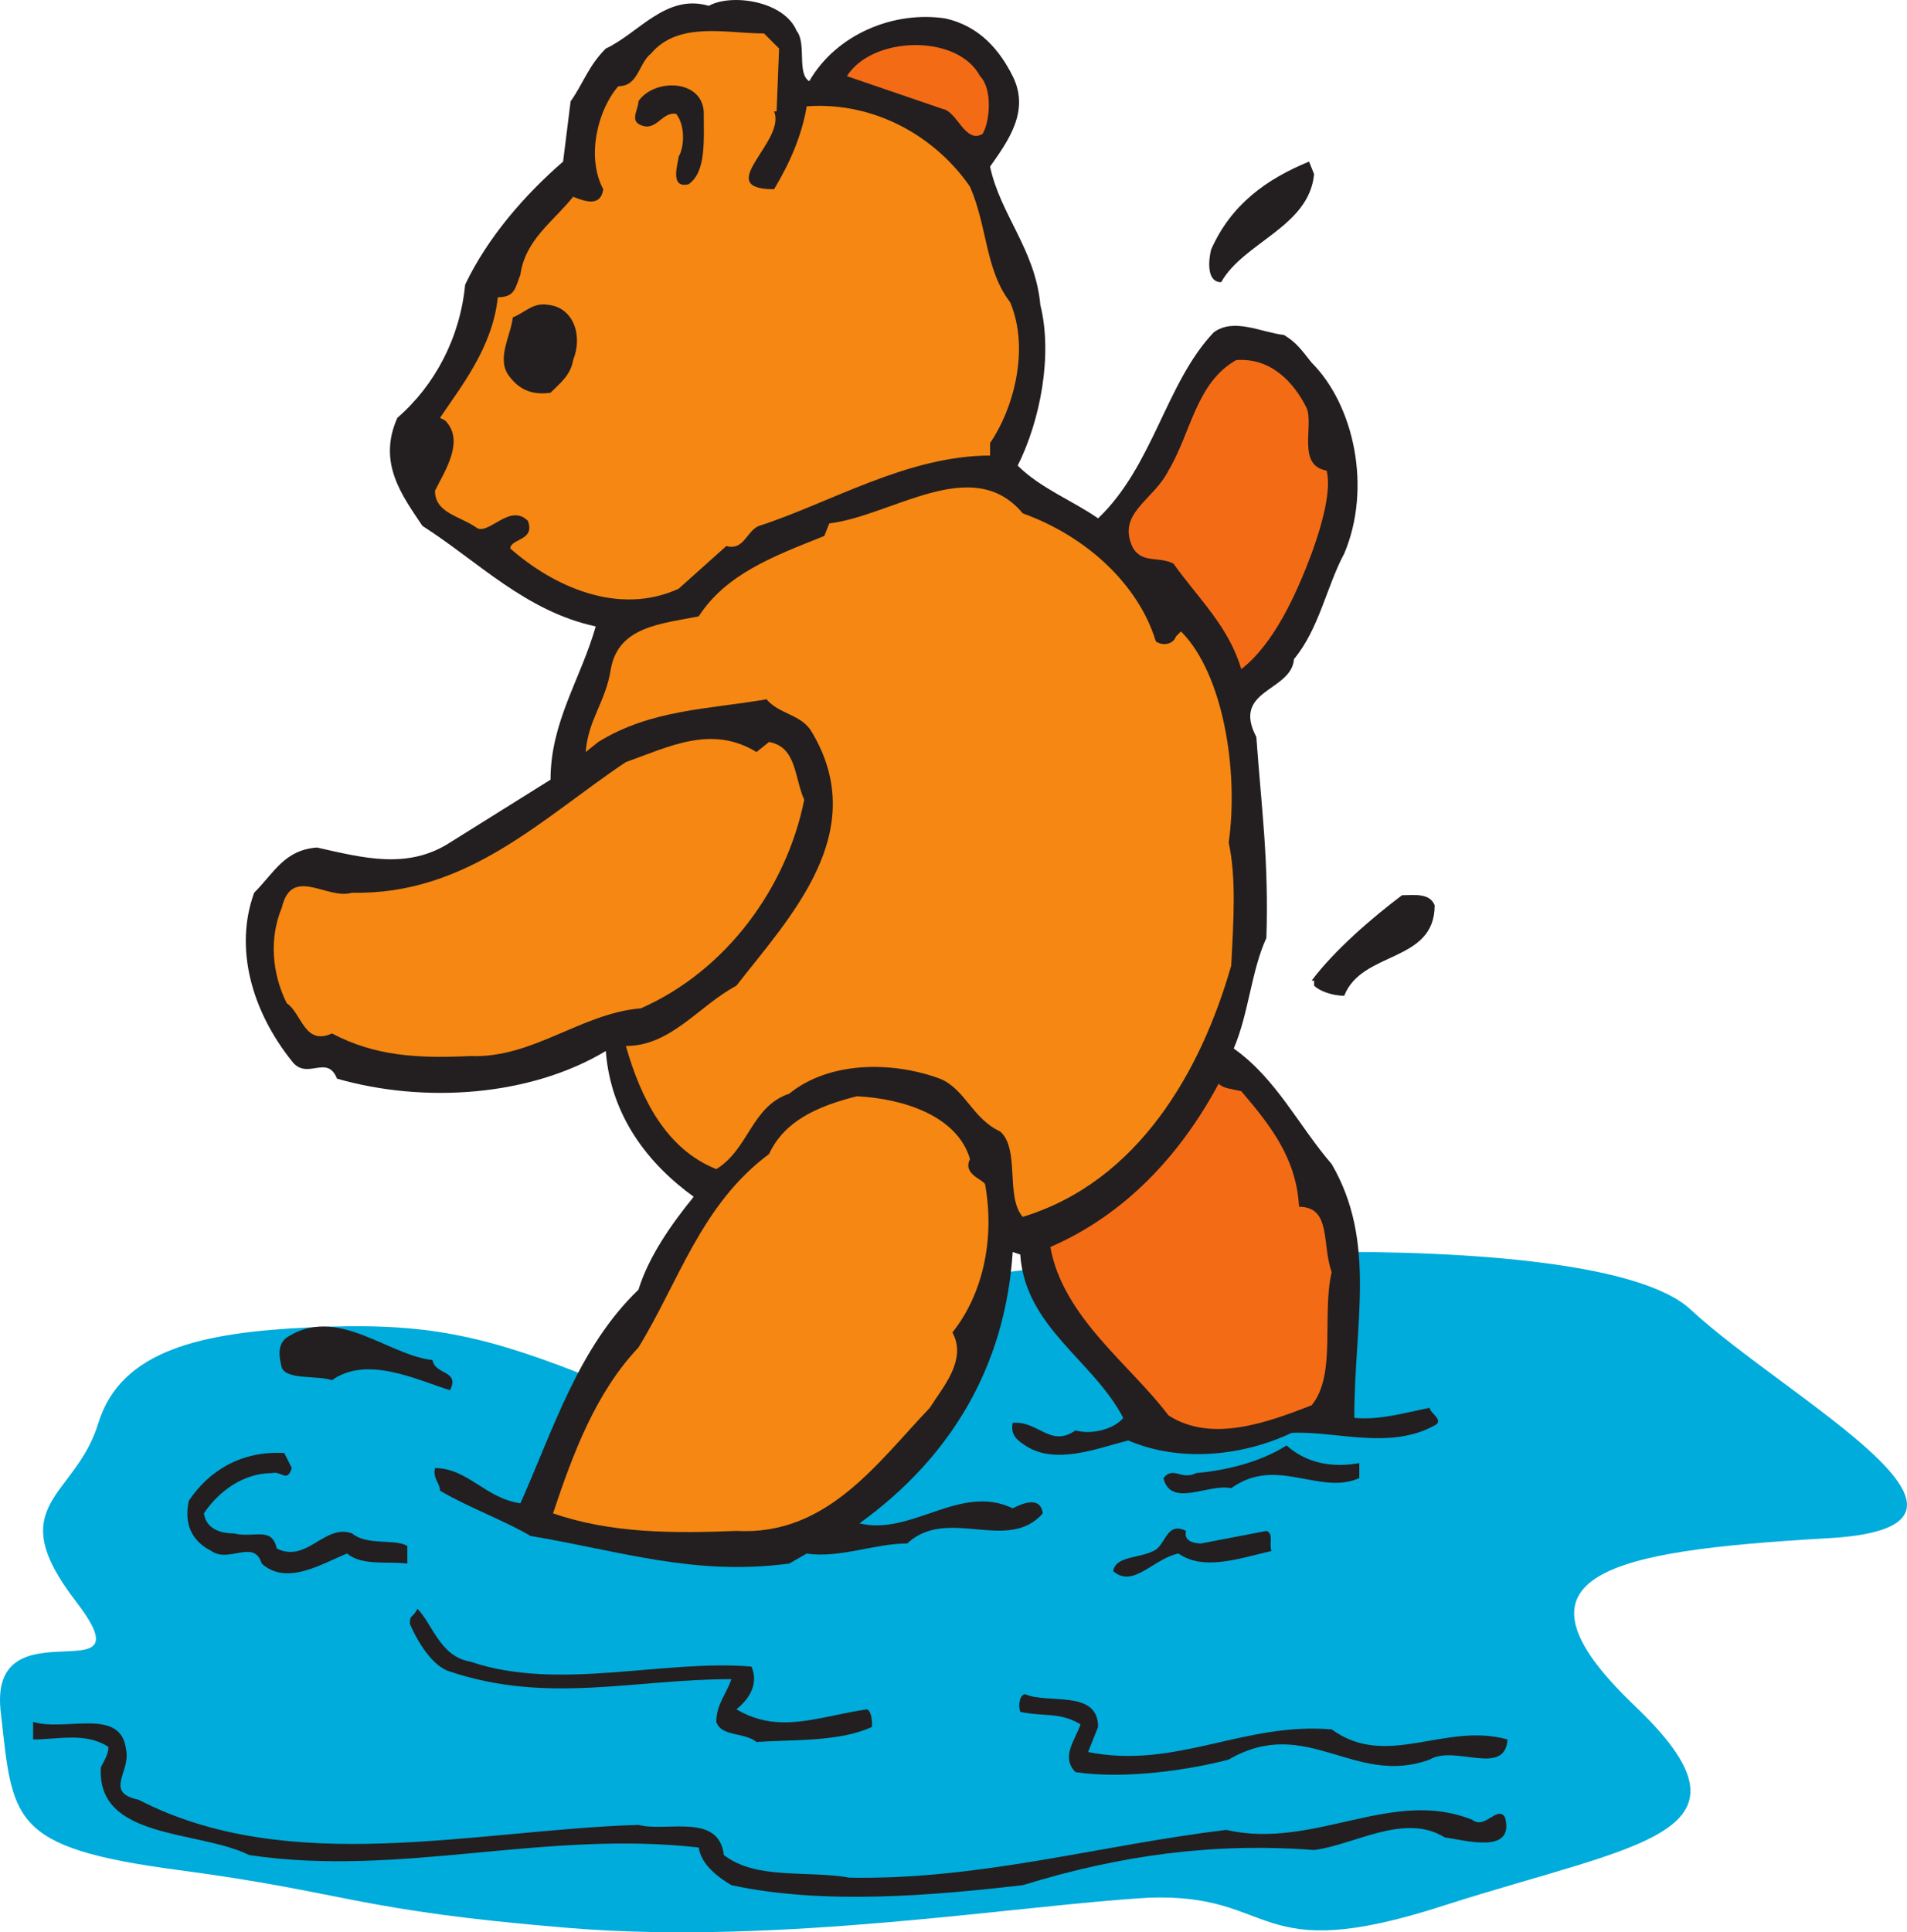
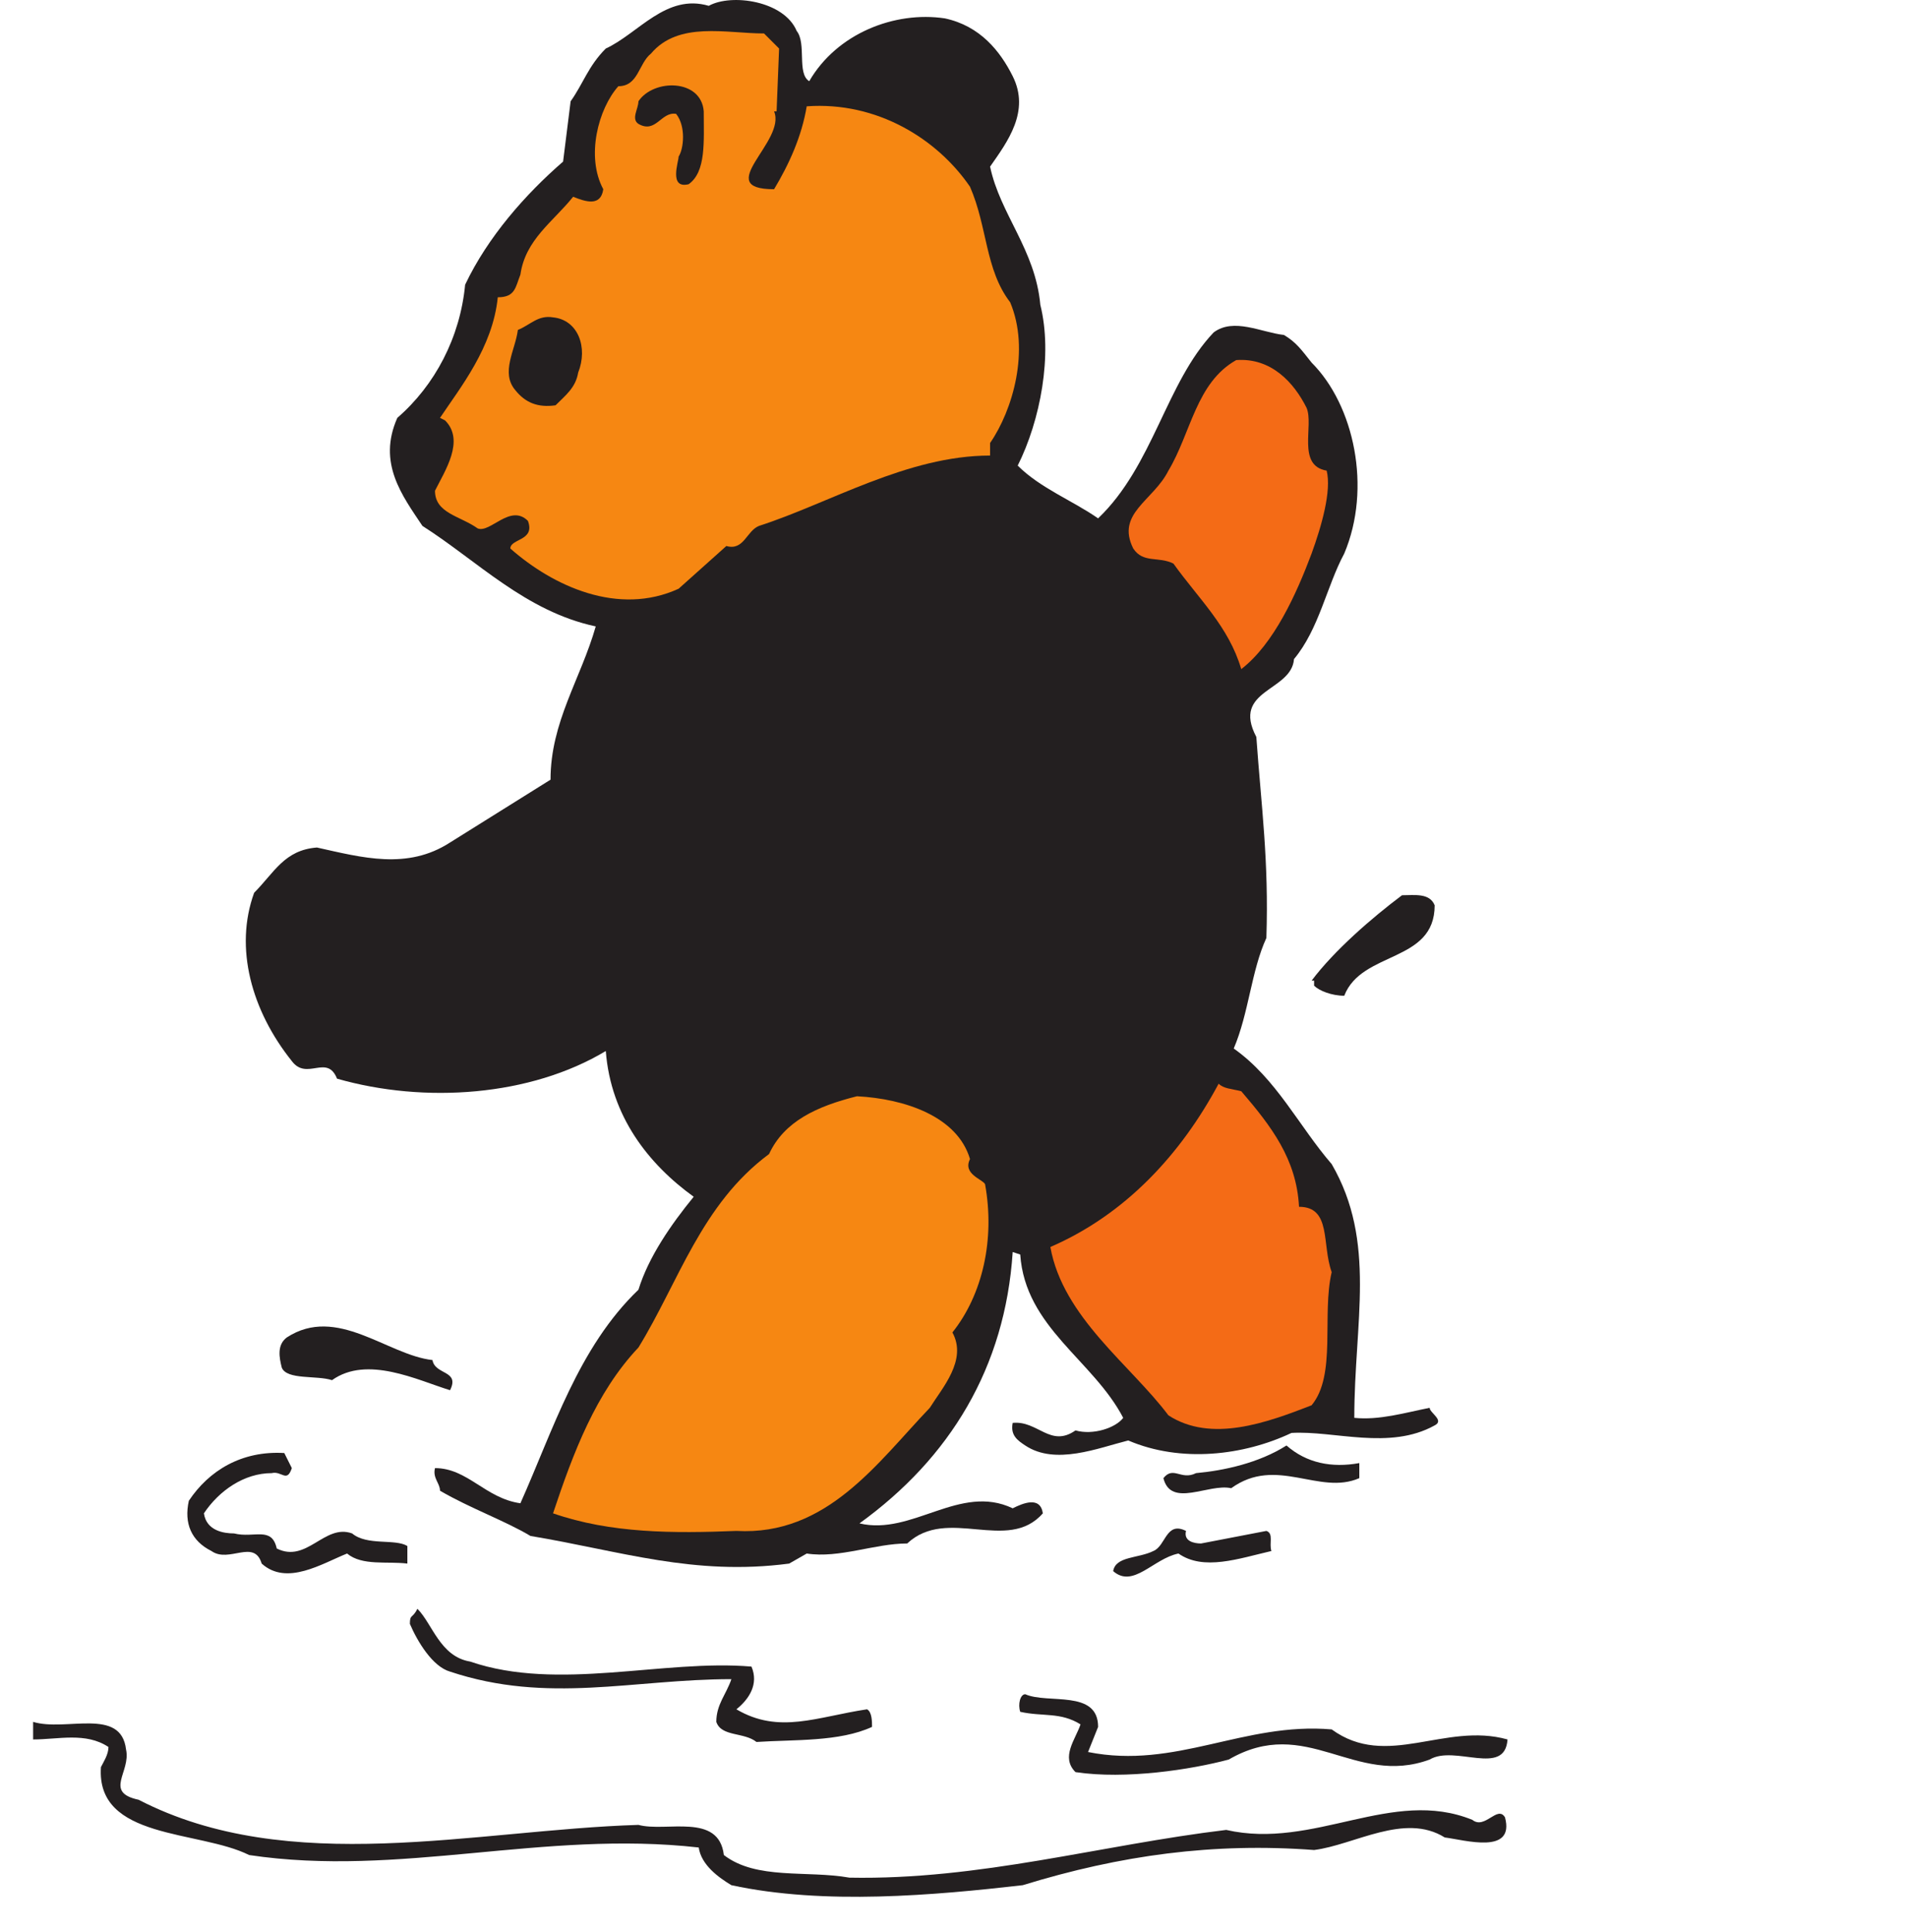
<svg xmlns="http://www.w3.org/2000/svg" width="569.423" height="576.802">
-   <path fill="#00acdb" fill-rule="evenodd" d="M172.636 409.736c-30.75-12-48-15-80.25-13.5s-56.25 6.75-63 28.5c-6.75 22.5-29.25 24-6.75 53.25s-25.5 0-22.5 32.25c3.75 33 2.25 41.25 53.25 48s52.5 12 116.25 17.25c63 5.25 134.25-6.75 173.25-9 39-1.5 30.75 21 88.5 2.25 58.5-18.75 97.5-21 56.25-60-40.5-39-6.75-45.75 57-49.5 63-3-10.5-41.25-39.75-68.25-28.5-27-195.75-17.25-236.25-5.25-41.25 12-96 24-96 24" />
  <path fill="#231f20" fill-rule="evenodd" d="M237.886 9.236c3 3.75 0 12.75 3.75 15 8.25-14.25 25.5-21 40.5-18.75 10.5 2.25 16.5 9.75 20.25 17.25 5.25 10.5-1.5 19.5-6.75 27 3 14.25 13.5 24.75 15 41.25 3.75 15 0 34.5-6.75 48 6.75 6.75 16.5 10.5 24 15.75 16.5-15.75 20.25-40.5 34.5-55.5 6-4.5 14.25 0 21 .75 3.75 2.25 5.25 4.5 8.25 8.25 12.75 12.75 18 37.5 9.75 57-5.25 9.75-7.5 22.5-15 31.5-.75 9.75-18.75 9-11.25 23.25 1.5 21 3.75 36.75 3 60-4.5 9.75-5.25 22.5-9.75 33 12.75 9 19.5 23.25 29.25 34.5 13.5 23.25 6.75 47.25 6.75 75.75 7.5.75 15-1.5 22.5-3 0 1.5 4.5 3.75 1.5 5.25-13.5 7.5-30 1.5-42.75 2.25-14.25 6.75-33 9-48.75 2.25-9 2.25-21.75 7.5-30.75 1.5-2.25-1.5-4.5-3-3.75-6.75 7.5-.75 11.25 7.5 18.75 2.25 5.25 1.5 12-.75 14.25-3.75-9-17.25-29.25-27-30.75-48.75l-2.25-.75c-2.25 34.5-18.75 61.5-45.75 81 15.75 3.75 30-12 45.75-4.5 3-1.5 8.25-3.75 9 1.5-10.5 12-28.5-2.25-40.5 9-9.75 0-20.25 4.5-30 3l-5.25 3c-28.5 3.75-50.25-3.75-77.25-8.25-7.5-4.5-18-8.25-27-13.5 0-2.25-2.25-3.75-1.5-6.75 9.75 0 15 9 25.5 10.5 9.75-21.75 17.25-46.5 35.25-63.75 3-9.75 9.75-19.5 16.5-27.75-13.5-9.75-24.75-24-26.25-43.5-22.5 13.5-54 15.75-80.25 8.25-3-7.5-9 .75-13.5-5.25-12-15-17.25-33.75-11.25-50.25 6-6 9-12.75 18.75-13.5 13.5 3 27 6.75 39.75-1.5l30-18.75c0-17.25 9-30 13.5-45.75-21-4.5-35.25-19.5-51.75-30-6-9-13.5-18.75-7.5-32.25 11.25-9.75 18.75-24 20.25-39.75 6.75-14.25 18-27 29.25-36.75l2.25-18c3.75-5.25 5.25-10.5 10.5-15.75 9.75-4.5 18-16.5 30.75-12.75 6.75-3.75 22.5-1.5 26.25 7.5" />
  <path fill="#f68712" fill-rule="evenodd" d="m232.636 14.486-.75 18.75h-.75c3.75 9-18.75 23.25 0 23.25 4.5-7.5 8.25-15.75 9.75-24.75 21-1.5 39 9.75 48.75 24 5.25 12 4.5 24.75 12 34.5 6 14.25.75 32.25-6 42v3.75c-24.75 0-48 14.25-69 21-3.75 1.5-4.5 7.5-9.75 6l-14.25 12.75c-18 8.25-37.5-.75-50.25-12 0-3 7.5-2.25 5.25-8.25-5.25-5.25-11.25 3.75-15 2.25-5.25-3.75-12.75-4.5-12.75-11.25 3-6 9-15 3-21l-1.5-.75c6-9 15.75-21 17.25-36 5.25 0 5.25-3 6.75-6.75 1.5-10.5 9.75-15.75 15.75-23.25 3.75 1.5 8.25 3 9-2.25-5.25-9.75-1.5-24 4.5-30.75 6 0 6-6.75 9.75-9.75 8.25-9.75 22.5-6 33.75-6l4.5 4.5" />
-   <path fill="#f46b16" fill-rule="evenodd" d="M292.636 22.736c3.75 3.75 3 13.5.75 17.25-5.25 3-7.5-6.75-12-7.5l-28.5-9.75c7.5-12 33-12.75 39.75 0" />
-   <path fill="#231f20" fill-rule="evenodd" d="M210.136 33.236c0 9 .75 18-4.5 21.75-6 1.5-3-6.75-3-8.25 1.5-2.25 2.25-9-.75-12.75-4.5-.75-6 6-11.25 3-2.25-1.5 0-4.5 0-6.75 4.5-6.75 18.75-6.75 19.5 3m182.25 18.75c-1.5 15.75-21 20.25-27.75 32.25-4.5 0-3.75-6.75-3-9.75 6-13.5 16.5-21 29.25-26.25l1.5 3.75m-221.25 55.5c-.75 4.5-3.75 6.75-6.75 9.75-5.25.75-9-.75-12-4.5-4.5-5.25 0-12 .75-18 3.75-1.5 6-4.5 10.5-3.75 7.5.75 10.5 9 7.5 16.5" />
+   <path fill="#231f20" fill-rule="evenodd" d="M210.136 33.236c0 9 .75 18-4.5 21.75-6 1.5-3-6.75-3-8.25 1.5-2.25 2.25-9-.75-12.75-4.5-.75-6 6-11.25 3-2.25-1.5 0-4.5 0-6.75 4.5-6.75 18.75-6.75 19.5 3m182.25 18.75l1.5 3.75m-221.25 55.5c-.75 4.5-3.75 6.75-6.75 9.75-5.25.75-9-.75-12-4.5-4.5-5.25 0-12 .75-18 3.75-1.5 6-4.5 10.5-3.75 7.5.75 10.5 9 7.5 16.5" />
  <path fill="#f46b16" fill-rule="evenodd" d="M390.136 121.736c2.25 5.25-3 17.25 6 18.75 1.5 6-1.5 16.5-4.5 24.75-4.5 12-11.25 27-21 34.5-3.75-12.75-12.75-21-20.25-31.5-4.5-2.25-9 0-12-4.5-5.25-10.5 6-14.25 10.5-23.25 6.75-11.25 8.25-26.25 20.25-33 10.5-.75 17.25 6.75 21 14.25" />
-   <path fill="#f68712" fill-rule="evenodd" d="M305.386 153.236c18.75 6.75 34.5 21 39.75 38.25 2.25 1.5 5.25.75 6-1.5l1.5-1.5c12.75 12.75 17.25 42 14.25 63 2.25 10.5 1.5 22.5.75 36.75-9 31.5-27.75 64.5-62.25 75-5.25-6-.75-20.25-6.75-25.5-8.25-3.75-10.5-12.75-18-15.75-14.25-5.25-33-5.25-45 4.5-11.25 3.75-12 16.5-21.75 22.5-15-6-22.5-21-27-36.75 13.5 0 21.75-12 33-18 15.75-20.25 40.5-45.75 22.5-75.75-3-5.25-9.75-5.25-13.5-9.75-17.25 3-34.5 3-50.25 12.75l-3.75 3c.75-9.75 6-15 7.5-24.75 2.25-12.75 15-13.5 26.25-15.75 8.25-12.75 22.5-18 37.5-24l1.5-3.75c18.75-2.25 42.75-21 57.75-3" />
-   <path fill="#f68712" fill-rule="evenodd" d="M229.636 221.486c8.25 1.5 7.5 10.5 10.5 17.25-5.25 26.25-23.25 51-48.75 62.25-18 1.5-32.25 15-51 14.25-15.75.75-28.5 0-41.25-6.75-8.25 3.75-9-6-13.5-9-4.5-9-5.25-19.5-1.5-28.5 3-12.75 13.5-2.25 21-4.5 34.5.75 57-22.5 81.75-39 12.75-4.5 25.5-11.25 39-3l3.75-3" />
  <path fill="#231f20" fill-rule="evenodd" d="M428.386 270.236c0 17.25-21.75 13.5-27 27-3.75 0-7.5-1.5-9-3v-1.5h-.75c6.75-9 18-18.75 27-25.5 3.75 0 8.25-.75 9.75 3" />
  <path fill="#f46b16" fill-rule="evenodd" d="M370.636 325.736c9 10.5 16.5 20.25 17.25 34.5 9.75 0 6.75 11.25 9.75 19.5-3 12.75 1.5 30.75-6 39.75-13.5 5.25-30 11.25-42.75 3-11.25-15-31.5-29.25-35.25-50.25 22.5-9.75 39-27.75 50.25-48.75 1.5 1.5 3.75 1.5 6.75 2.25" />
  <path fill="#f68712" fill-rule="evenodd" d="M289.636 345.986c-2.25 4.5 3.75 6 4.5 7.5 3 16.5-.75 33-9.75 44.25 4.5 8.25-3 16.5-6.75 22.5-15.75 16.5-30.75 38.25-57.75 36.75-18.75.75-37.5.75-54.75-5.25 6-18 12.75-36 25.5-49.5 12-19.5 18.75-42.75 39-57.75 4.5-9.75 14.25-14.25 26.25-17.25 14.25.75 30 6 33.75 18.75" />
  <path fill="#231f20" fill-rule="evenodd" d="M129.136 405.986c.75 4.5 8.25 3 5.25 9-9.75-3-24.75-10.5-35.25-3-4.5-1.5-13.5 0-15-3.75-.75-3-1.5-6.75 1.5-9 15-9.75 30 5.25 43.5 6.75m276.75 30.75v4.5c-12 5.25-24.75-6.75-38.25 3-6.75-1.5-18 6-20.25-3 3-3.75 5.25.75 9.75-1.5 8.25-.75 18.75-3 27-8.25 6 5.25 13.5 6.75 21.75 5.25m-318.75 1.5c-1.5 4.5-3 .75-6 1.5-8.25 0-15.75 5.25-20.25 12 .75 5.25 6 6 9 6 6 1.5 11.25-2.25 12.75 4.5 9 4.5 14.25-7.5 22.5-4.5 4.5 3.75 12.75 1.5 16.5 3.75v5.25c-6-.75-13.5.75-18-3-7.5 3-18 9.75-25.5 3-2.25-7.5-9.75 0-15-3.75-6-3-8.25-8.25-6.75-15 6-9 15.75-15 28.5-14.25l2.25 4.5m271.5 22.5 19.5-3.75c2.25.75.75 3.75 1.5 6-9.75 2.25-20.25 6-27.75.75-7.5 1.5-13.5 10.5-19.5 5.25.75-4.5 7.5-3.75 12-6 3.75-1.5 3.75-9 9.75-6-.75 3 2.25 3.75 4.5 3.75m-218.25 35.25c26.25 9 57.75-.75 84 1.5 2.25 5.25-.75 9.75-4.5 12.75 12.75 7.5 24 2.25 39 0 1.5.75 1.5 3.75 1.5 5.25-9.75 4.5-23.25 3.75-34.5 4.5-3.75-3-10.5-1.5-12-6 0-5.25 3-8.25 4.5-12.75-29.25 0-54.75 7.5-84-2.25-5.25-1.5-9.75-9-12-14.25 0-3 .75-1.5 2.25-4.5 4.5 4.5 6.75 14.25 15.75 15.75m187.5 19.5-3 7.5c26.25 5.25 46.5-9 72.75-6.75 16.5 12 33.75-2.25 52.5 3-.75 11.25-15.75 1.5-23.25 6-22.5 8.25-36.75-13.5-60 0-11.25 3-30.75 6-45.75 3.75-4.5-4.5 0-9.75 1.5-14.25-6-3.75-11.25-2.25-18-3.75-.75-2.25 0-5.25 1.5-5.25 6.75 3 21.75-1.5 21.75 9.75m-290.25 6.75c1.5 6.75-6.75 12.75 3.75 15 45 23.25 100.5 9 149.25 7.5 8.25 2.25 24-3.75 25.5 9 9.75 7.5 24.75 4.5 37.5 6.75 39 .75 75-9.75 112.5-14.25 26.25 6 49.5-12.75 73.5-3 3.75 3 7.5-4.5 9.75-.75 3 11.25-12 6.75-18 6-12-7.5-27 2.25-39 3.75-30-2.25-57.75 1.5-87 10.5-26.25 3-59.25 6-87 0-3.75-2.25-9-6-9.75-11.25-46.5-5.25-89.25 9-134.25 2.25-15-7.5-45.75-4.5-44.25-26.25.75-1.5 2.25-3.75 2.25-6-6.75-4.5-15-2.25-22.5-2.25v-5.25c9.75 3 26.25-4.5 27.75 8.25" />
</svg>